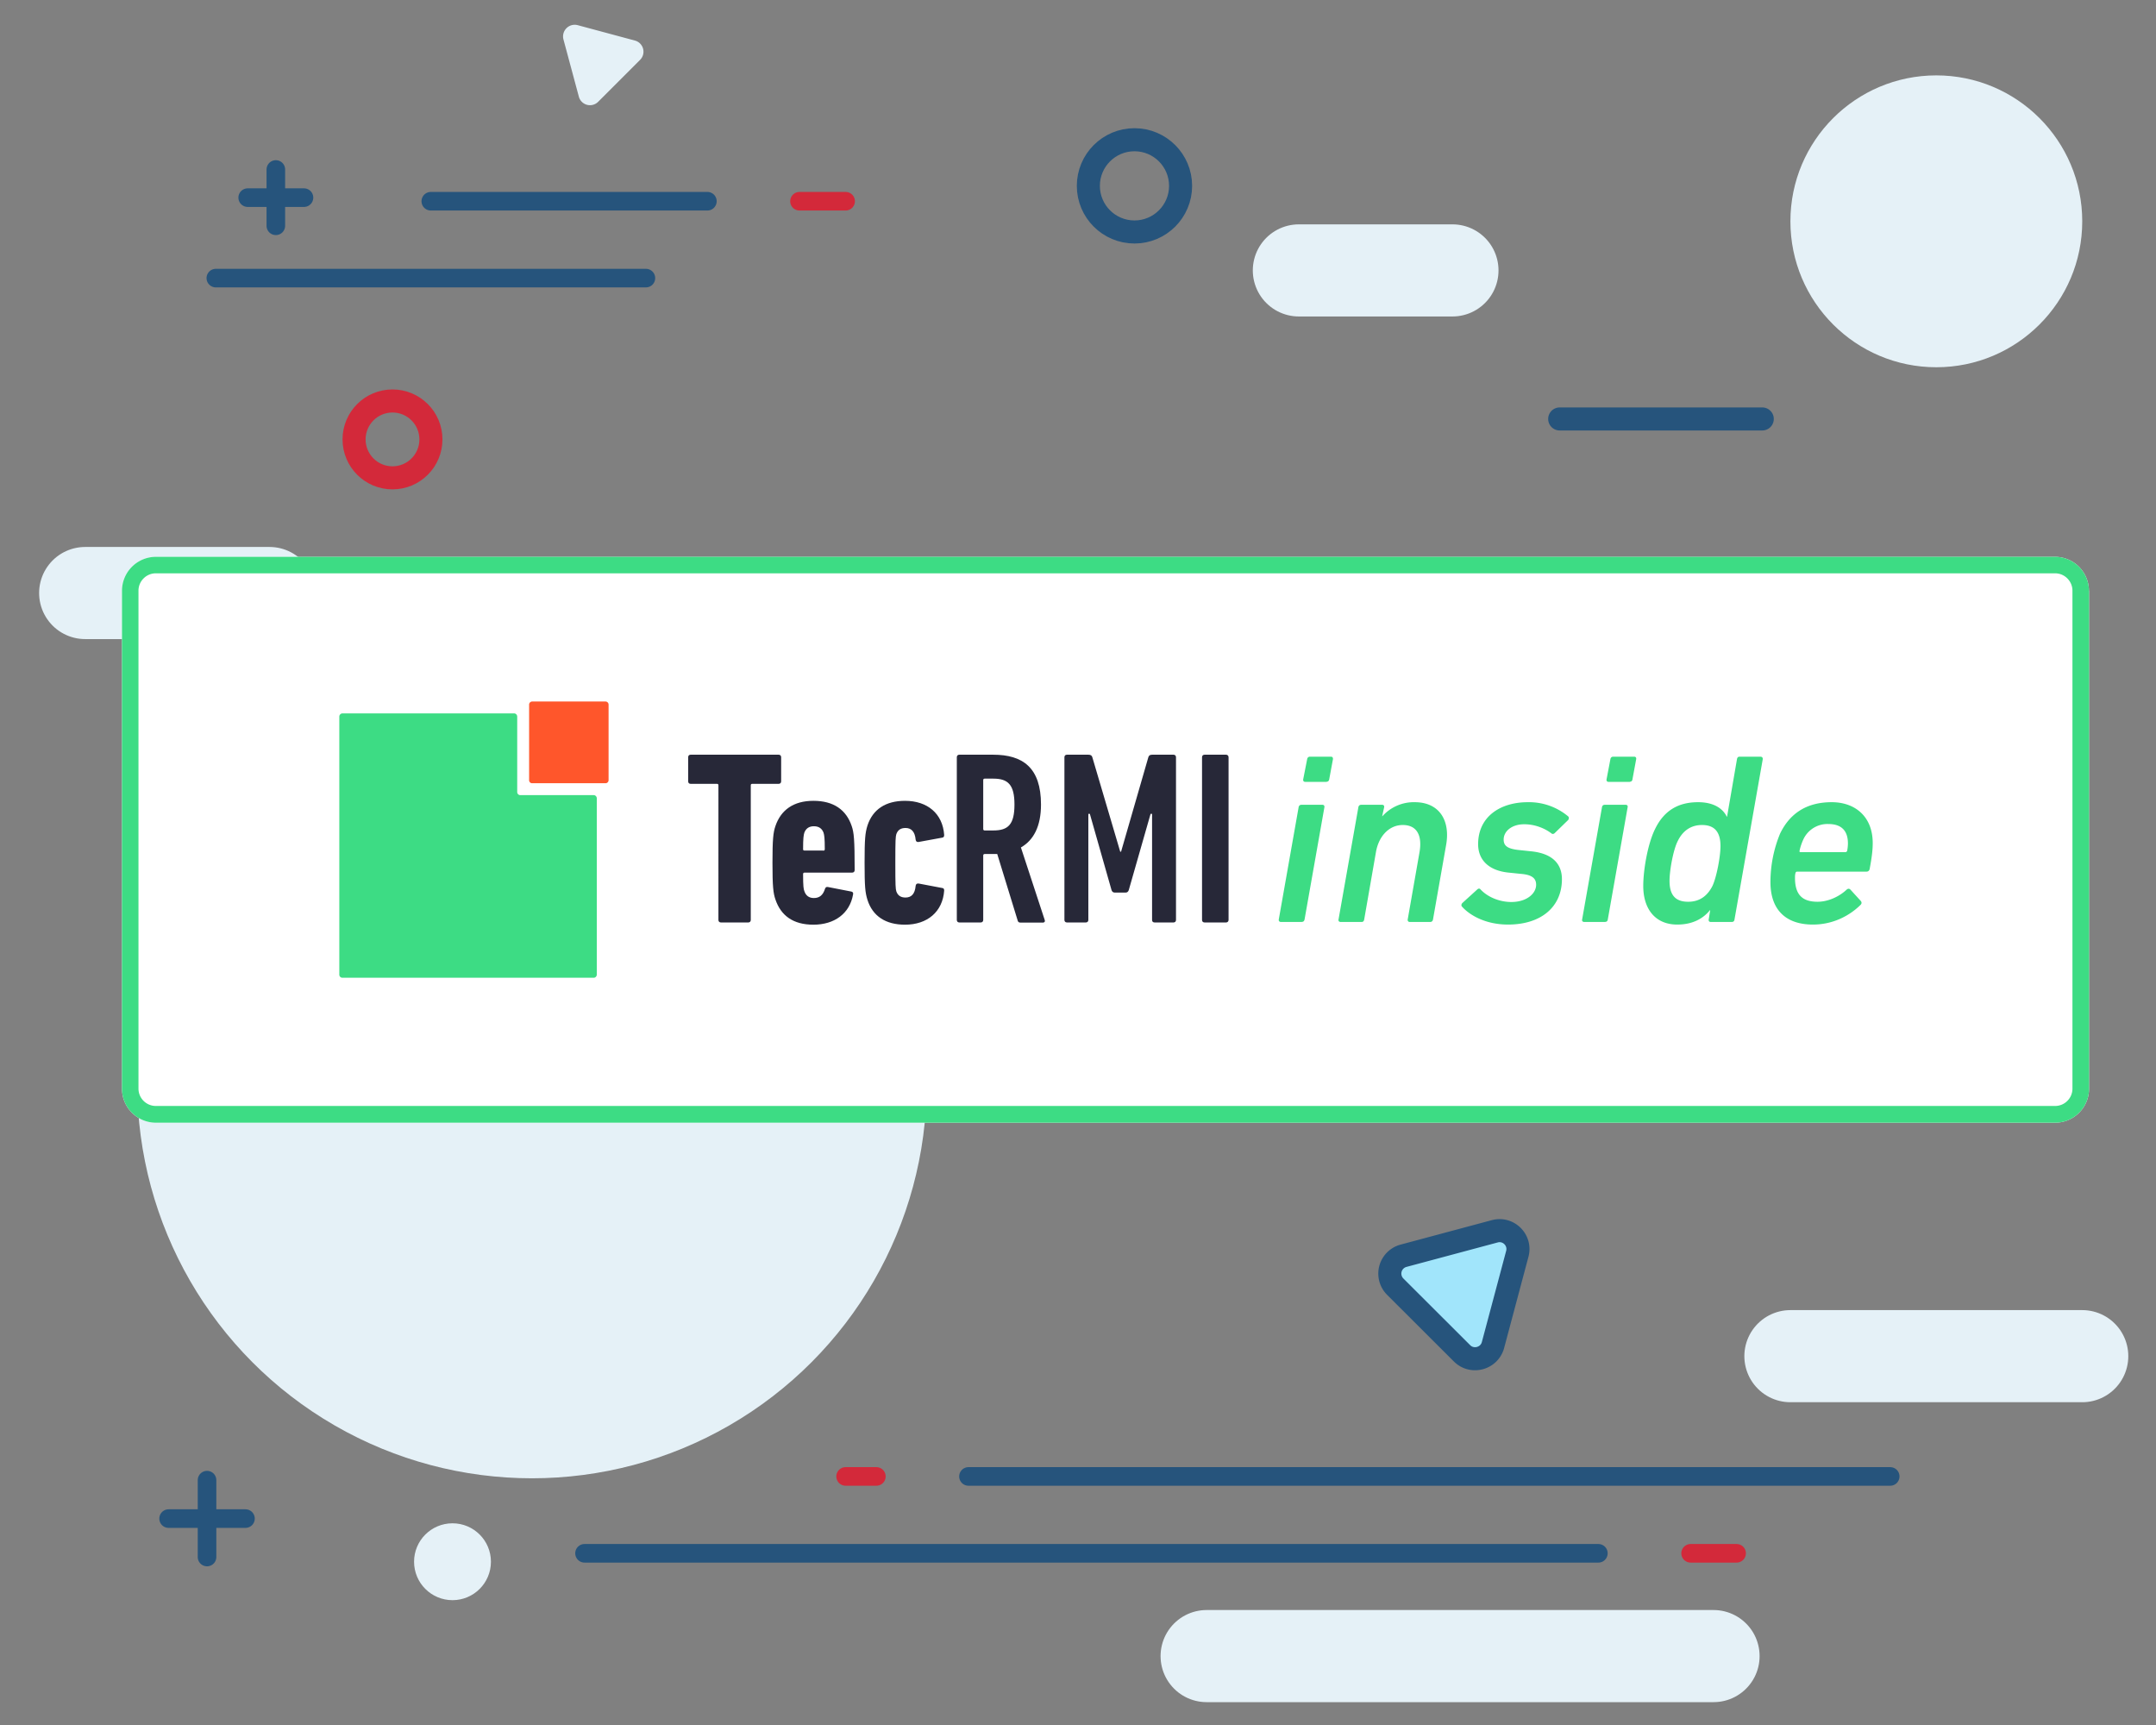
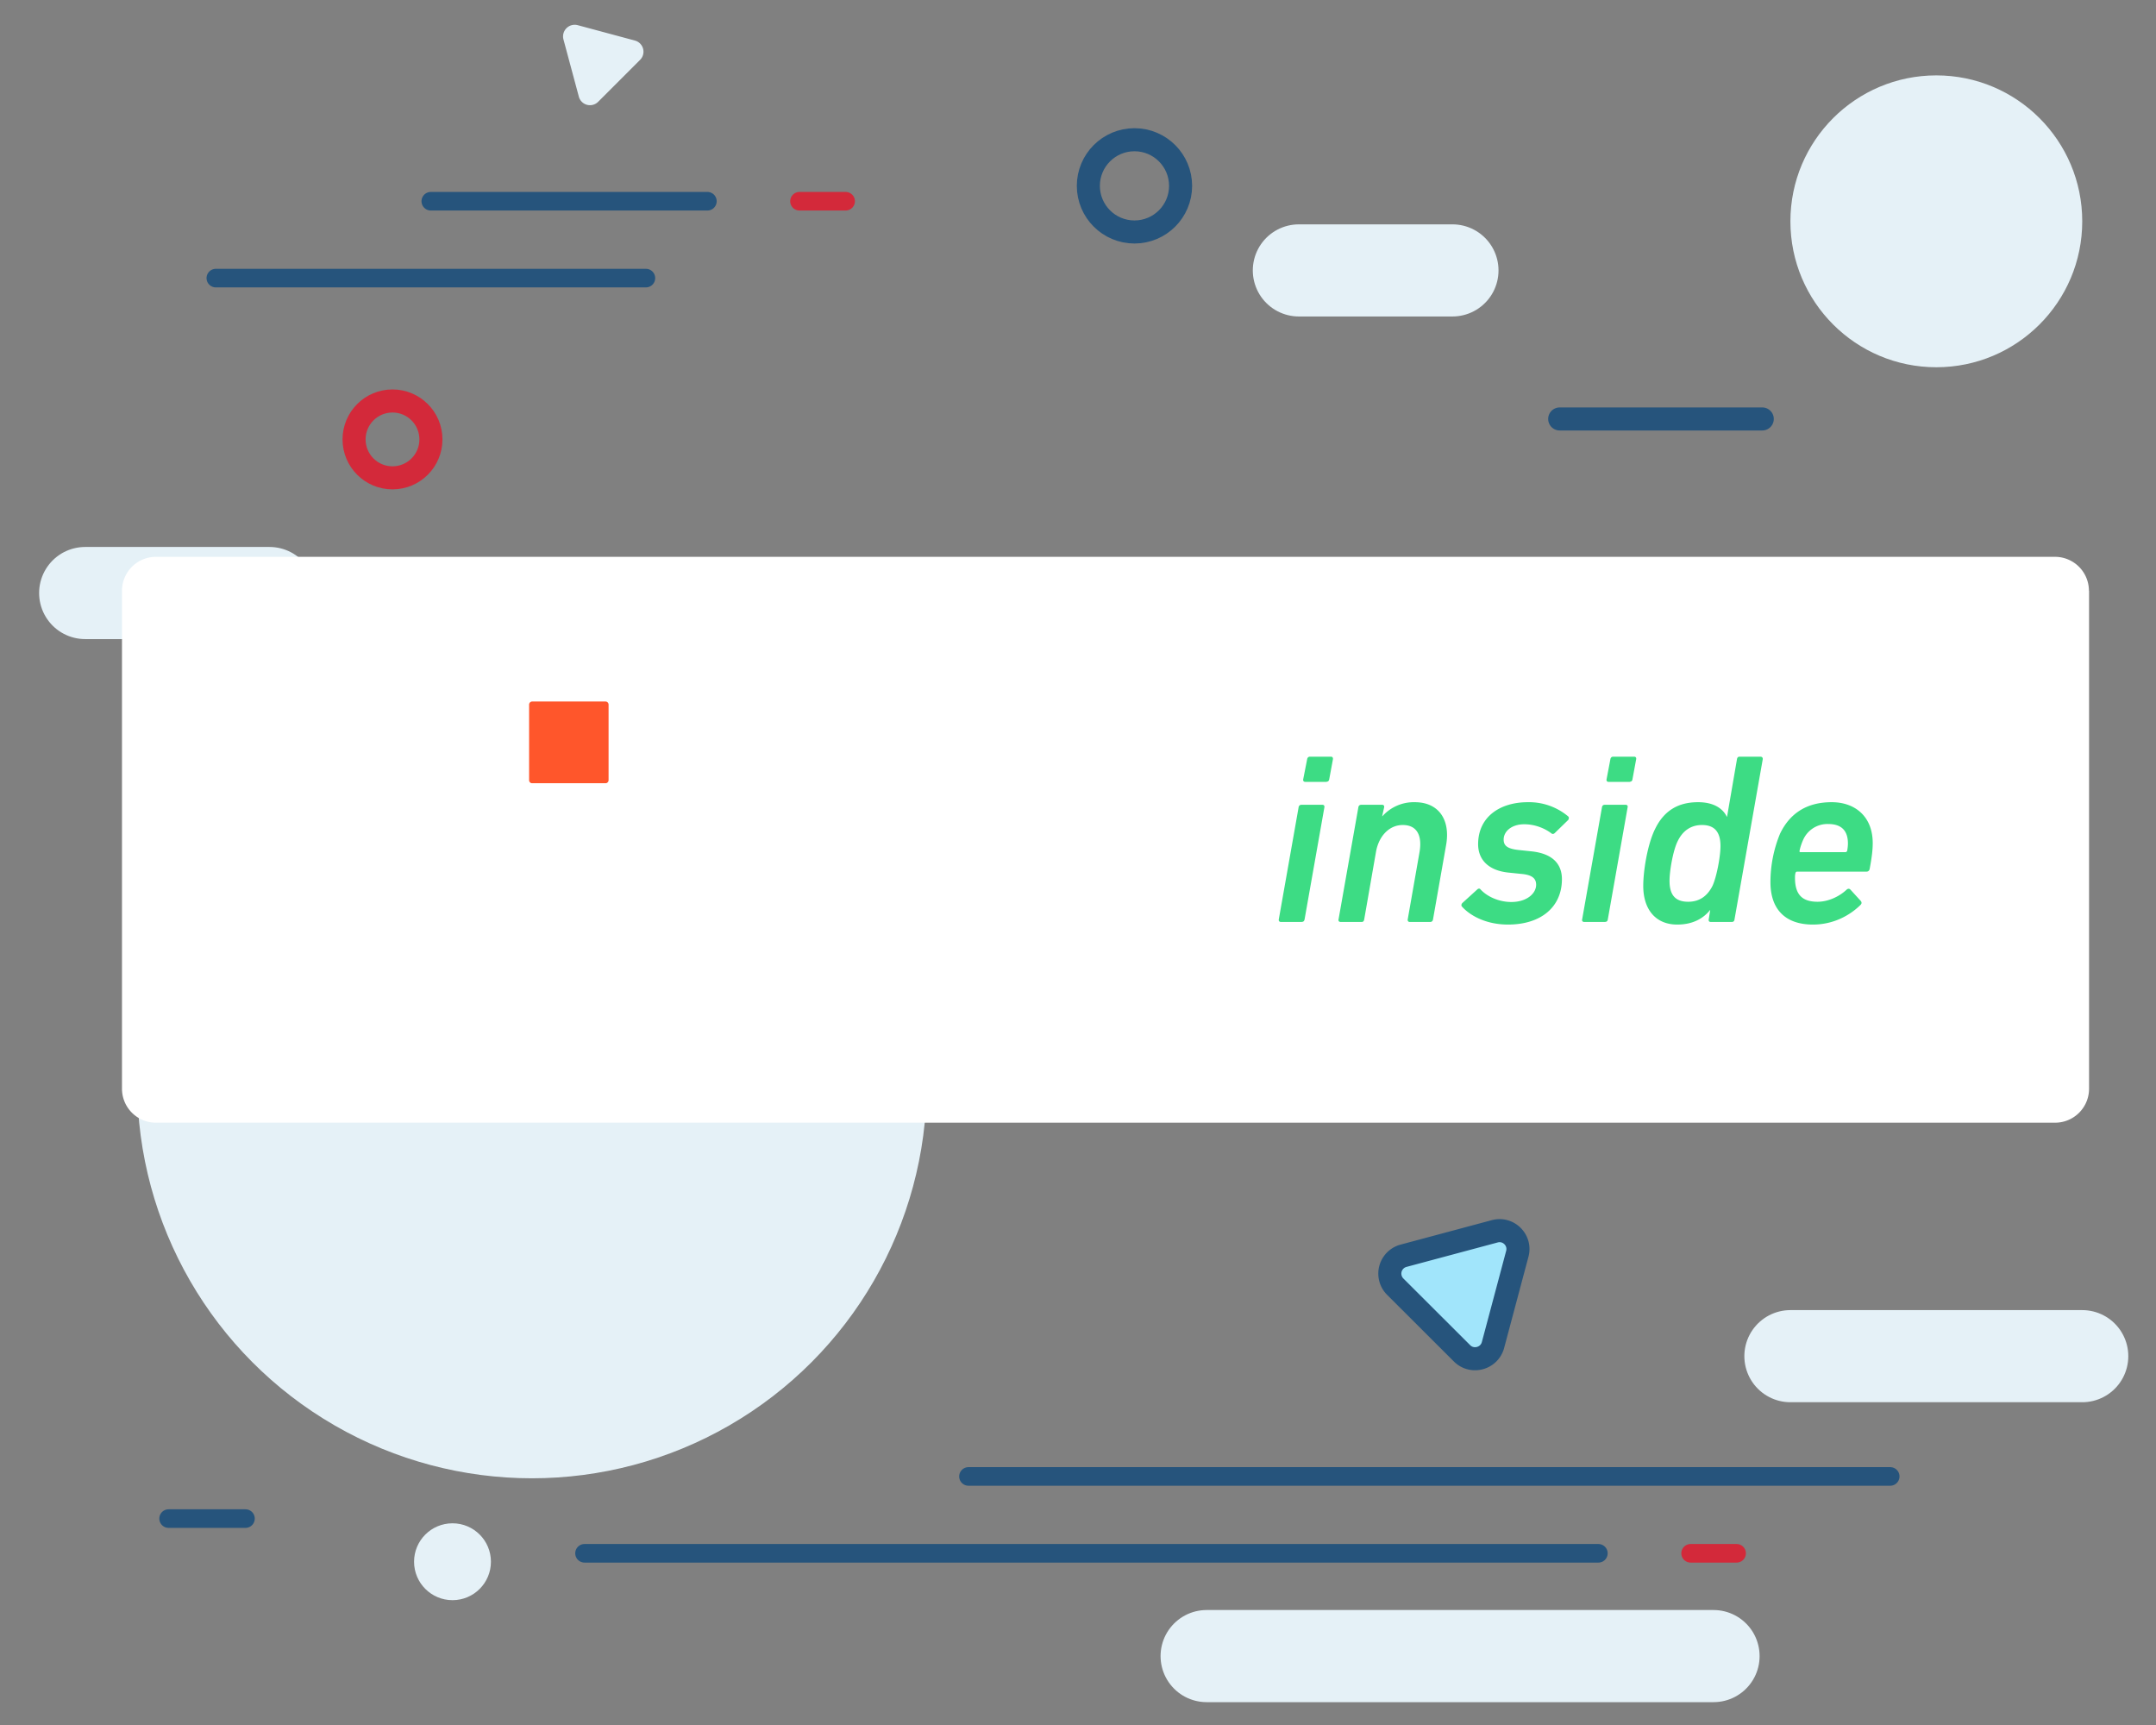
<svg xmlns="http://www.w3.org/2000/svg" xml:space="preserve" width="173.91" height="139.16">
  <rect width="100%" height="100%" fill="#808080" stroke="none" />
  <g id="Layer_4_copy_2">
    <circle cx="42.91" cy="87.39" r="31.84" fill="#E5F1F7" />
    <circle cx="156.19" cy="17.85" r="11.77" fill="#E5F1F7" />
    <path fill="none" stroke="#E5F1F7" stroke-linecap="round" stroke-linejoin="round" stroke-miterlimit="10" stroke-width="7.43" d="M167.96 109.38h-23.54M138.22 133.57H97.33M21.74 47.83H6.87M117.16 21.81h-12.39" />
    <path fill="none" stroke="#26547C" stroke-linecap="round" stroke-linejoin="round" stroke-miterlimit="10" stroke-width="1.5" d="M57.06 16.23H34.75" />
    <path fill="none" stroke="#D3293A" stroke-linecap="round" stroke-linejoin="round" stroke-miterlimit="10" stroke-width="1.5" d="M68.21 16.23h-3.72" />
    <path fill="none" stroke="#26547C" stroke-linecap="round" stroke-linejoin="round" stroke-miterlimit="10" stroke-width="1.5" d="M52.1 22.43H17.41" />
    <circle cx="91.51" cy="14.99" r="3.72" fill="none" stroke="#26547C" stroke-linecap="round" stroke-linejoin="round" stroke-miterlimit="10" stroke-width="1.86" />
    <circle cx="31.66" cy="35.44" r="3.1" fill="none" stroke="#D3293A" stroke-linecap="round" stroke-linejoin="round" stroke-miterlimit="10" stroke-width="1.86" />
    <path fill="#A1E5FB" stroke="#26547C" stroke-linecap="round" stroke-linejoin="round" stroke-miterlimit="10" stroke-width="1.86" d="m120.57 99.31-7.35 1.97a1.49 1.49 0 0 0-.67 2.5l5.38 5.37c.81.81 2.2.44 2.5-.67l1.96-7.35c.3-1.1-.71-2.12-1.82-1.82z" />
    <g fill="none" stroke="#26547C" stroke-linecap="round" stroke-linejoin="round" stroke-miterlimit="10" stroke-width="1.5">
-       <path d="M13.6 122.48h6.2M16.7 125.58v-6.2" />
+       <path d="M13.6 122.48h6.2M16.7 125.58" />
    </g>
    <path fill="none" stroke="#26547C" stroke-linecap="round" stroke-linejoin="round" stroke-miterlimit="10" stroke-width="1.5" d="M128.93 125.28H47.15" />
    <path fill="none" stroke="#D3293A" stroke-linecap="round" stroke-linejoin="round" stroke-miterlimit="10" stroke-width="1.5" d="M140.08 125.28h-3.71" />
    <path fill="none" stroke="#26547C" stroke-linecap="round" stroke-linejoin="round" stroke-miterlimit="10" stroke-width="1.5" d="M78.12 119.08h74.35" />
-     <path fill="none" stroke="#D3293A" stroke-linecap="round" stroke-linejoin="round" stroke-miterlimit="10" stroke-width="1.5" d="M68.21 119.08h2.48" />
    <path fill="none" stroke="#26547C" stroke-linecap="round" stroke-linejoin="round" stroke-miterlimit="10" stroke-width="1.5" d="M166.39 55.89h-23.55" />
    <path fill="none" stroke="#D3293A" stroke-linecap="round" stroke-linejoin="round" stroke-miterlimit="10" stroke-width="1.5" d="M156.19 62.08h-8.67" />
-     <path fill="none" stroke="#26547C" stroke-linecap="round" stroke-linejoin="round" stroke-miterlimit="10" stroke-width="1.5" d="M19.98 15.94h4.54M22.25 18.21v-4.54" />
    <path fill="#E5F1F7" d="m45.45 3.18 1.24 4.61a.93.93 0 0 0 1.56.42l3.38-3.38a.93.93 0 0 0-.42-1.56L46.6 2.03a.94.94 0 0 0-1.15 1.15z" />
    <circle cx="36.5" cy="125.96" r="3.1" fill="#E5F1F7" />
    <path fill="none" stroke="#26547C" stroke-linecap="round" stroke-linejoin="round" stroke-miterlimit="10" stroke-width="1.86" d="M125.81 33.79h16.34" />
    <g id="Full_1_">
      <path fill="#FFF" d="M168.5 47.64a2.74 2.74 0 0 0-2.73-2.73H12.57a2.74 2.74 0 0 0-2.73 2.73V87.8a2.74 2.74 0 0 0 2.73 2.75h153.2a2.74 2.74 0 0 0 2.74-2.75V47.64z" />
-       <path fill="#3DDC84" d="M168.5 47.64a2.74 2.74 0 0 0-2.73-2.73H12.57a2.74 2.74 0 0 0-2.73 2.73V87.8a2.74 2.74 0 0 0 2.73 2.75h153.2a2.74 2.74 0 0 0 2.74-2.75V47.64zm-1.33 0V87.8c0 .78-.63 1.4-1.4 1.4H12.57a1.4 1.4 0 0 1-1.4-1.4V47.64c0-.77.63-1.4 1.4-1.4h153.2c.77 0 1.4.63 1.4 1.4z" />
-       <path fill="#3DDC84" d="M41.48 57.54c.13 0 .24.12.24.26v6.08c0 .14.11.25.25.25h5.92c.14 0 .25.12.25.26V78.6c0 .14-.11.26-.25.26H27.62a.25.25 0 0 1-.25-.26V57.8c0-.14.11-.26.25-.26h13.86z" />
      <path fill="#FF562B" d="M42.68 62.92c0 .14.1.25.24.25h5.93c.13 0 .24-.11.24-.25v-6.08a.25.25 0 0 0-.24-.26h-5.93a.25.25 0 0 0-.24.26v6.08z" />
-       <path fill="#272838" d="M60.36 74.4c.12 0 .2-.08.2-.2V63.33c0-.07.04-.11.12-.11h2.13c.12 0 .2-.08.2-.2v-1.95c0-.12-.08-.2-.2-.2h-7.1c-.13 0-.2.08-.2.2v1.95c0 .12.07.2.2.2h2.12c.08 0 .12.04.12.11V74.2c0 .12.08.2.2.2h2.2zM66.41 68.6H64.9c-.08 0-.12-.03-.12-.1 0-.9.04-1.14.1-1.34.12-.32.36-.52.77-.52.42 0 .66.2.78.52.06.2.1.43.1 1.33 0 .08-.04.12-.12.12m-.8 5.97c1.7 0 2.93-.9 3.2-2.43.03-.13-.01-.21-.13-.24l-1.9-.37c-.11-.02-.19.02-.23.14-.16.51-.44.75-.9.75-.4 0-.65-.2-.77-.56-.06-.16-.1-.37-.1-1.37 0-.08.04-.12.12-.12h3.84c.12 0 .2-.08.2-.2 0-2.5-.06-3.04-.24-3.56-.44-1.3-1.45-2.03-3.09-2.03-1.6 0-2.62.74-3.06 2.03-.18.52-.24 1.07-.24 2.97 0 1.89.06 2.45.24 2.96.44 1.3 1.43 2.03 3.06 2.03M73 74.58c1.81 0 3.04-1.05 3.16-2.75 0-.13-.04-.2-.16-.21l-1.9-.36c-.13-.02-.22.04-.24.18-.06.68-.36.95-.82.95-.38 0-.62-.16-.74-.5-.06-.21-.08-.41-.08-2.3 0-1.9.02-2.1.08-2.31.12-.34.36-.5.74-.5.46 0 .76.28.82.95.02.14.11.2.23.18l1.91-.35c.12-.02.16-.08.16-.22-.12-1.72-1.35-2.75-3.16-2.75-1.55 0-2.6.68-3.03 2-.18.59-.23 1.04-.23 3 0 1.93.05 2.4.23 2.98.42 1.33 1.48 2.01 3.03 2.01M80.13 66.98h-.7c-.08 0-.12-.04-.12-.12v-3.94c0-.08.04-.12.12-.12h.7c1.19 0 1.7.5 1.7 2.09 0 1.61-.51 2.09-1.7 2.09m4.04 7.42c.1 0 .14-.1.1-.2l-1.92-5.85c1.02-.58 1.62-1.7 1.62-3.46 0-2.97-1.46-4.02-3.86-4.02h-2.73c-.12 0-.2.08-.2.2V74.2c0 .12.08.2.2.2h1.73c.12 0 .2-.08.2-.2V69c0-.08.04-.12.12-.12h1.01l1.66 5.4c.04.1.1.13.22.13h1.85zM85.86 74.2c0 .12.08.2.2.2h1.53c.12 0 .2-.08.2-.2v-8.56h.12l1.75 6.15c.04.12.12.2.26.2h.88c.13 0 .21-.08.25-.2l1.76-6.15h.12v8.56c0 .12.07.2.2.2h1.53c.12 0 .2-.08.2-.2V61.07c0-.12-.08-.2-.2-.2h-1.72c-.17 0-.27.06-.31.2l-2.2 7.62h-.07l-2.25-7.62c-.04-.14-.14-.2-.32-.2h-1.73c-.12 0-.2.08-.2.2V74.2zM96.96 74.2c0 .12.08.2.2.2h1.74c.11 0 .2-.08.2-.2V61.07c0-.12-.09-.2-.2-.2h-1.74c-.12 0-.2.08-.2.2V74.2z" />
      <g fill="#3DDC84">
        <path d="M107 63.05c.13 0 .2-.08.22-.2l.3-1.62c.01-.12-.04-.2-.16-.2h-1.7c-.12 0-.2.08-.22.2l-.32 1.63c-.02.11.04.2.16.2h1.73zm-1.97 11.3c.11 0 .17-.07.2-.19l1.6-9.05c.02-.12-.04-.2-.16-.2h-1.7c-.12 0-.2.08-.22.2l-1.6 9.05c-.02.12.06.2.17.2h1.7zM115.37 74.36c.12 0 .2-.08.22-.2l1.05-5.96c.38-2.03-.55-3.5-2.52-3.5a3.4 3.4 0 0 0-2.61 1.13h-.02l.16-.72c.02-.12-.04-.2-.16-.2h-1.7c-.12 0-.2.08-.22.2l-1.6 9.05c-.03.12.05.2.17.2h1.7c.12 0 .18-.08.2-.2l.96-5.5c.24-1.26 1.08-2.12 2.15-2.12 1.16 0 1.57.86 1.36 2.15l-.96 5.47c-.02.11.06.2.15.2h1.67zM121.64 74.57c2.7 0 4.35-1.45 4.35-3.66 0-1.24-.77-2.08-2.5-2.25l-.95-.1c-1-.1-1.25-.38-1.25-.85 0-.64.62-1.23 1.66-1.23.9 0 1.69.35 2.2.74.07.06.17.06.27-.04l1.08-1.05c.05-.08.08-.2 0-.28a4.92 4.92 0 0 0-3.26-1.15c-2.23 0-4.01 1.17-4.01 3.39 0 1.25.84 2.13 2.47 2.29l.97.1c.89.07 1.24.35 1.24.88 0 .7-.75 1.39-2 1.39-.96 0-1.92-.4-2.49-1.02-.06-.08-.16-.08-.25 0l-1.21 1.1c-.08.08-.1.2-.05.27.61.7 1.9 1.47 3.73 1.47zM131.47 63.05c.12 0 .2-.08.21-.2l.3-1.62c.02-.12-.04-.2-.16-.2h-1.7c-.12 0-.2.08-.22.2l-.31 1.63c-.02.11.04.2.15.2h1.73zm-1.98 11.3c.12 0 .18-.07.2-.19l1.6-9.05c.03-.12-.04-.2-.15-.2h-1.7c-.13 0-.2.08-.22.2l-1.6 9.05c-.03.12.05.2.17.2h1.7zM139.7 74.36c.12 0 .2-.08.21-.2l2.28-12.93c.01-.12-.06-.2-.18-.2h-1.7c-.12 0-.18.08-.2.2l-.8 4.64h-.02c-.3-.62-1-1.17-2.32-1.17-1.54 0-2.72.63-3.46 2.15-.61 1.22-.96 3.35-.96 4.6 0 1.9 1 3.12 2.74 3.12 1.25 0 2.1-.49 2.64-1.16h.02l-.12.75c-.02.12.04.2.16.2h1.7zm-3.53-1.63c-1.08 0-1.5-.6-1.5-1.69 0-.84.3-2.5.66-3.2.41-.85 1.08-1.3 1.96-1.3 1.07 0 1.49.63 1.49 1.7 0 .85-.32 2.53-.65 3.22-.43.84-1.07 1.27-1.96 1.27zM146.24 74.57c1.6 0 2.94-.7 3.84-1.59.1-.1.1-.21.02-.31l-.84-.92c-.08-.08-.18-.1-.3 0-.56.53-1.45.98-2.35.98-1.17 0-1.82-.51-1.82-1.92 0-.14 0-.25.04-.4.02-.07.06-.11.14-.11h5.6c.12 0 .21-.08.24-.2.19-1.01.25-1.58.25-2.1 0-2.15-1.43-3.3-3.31-3.3-2.06 0-3.4.94-4.17 2.55a10.28 10.28 0 0 0-.77 3.9c0 2.15 1.16 3.42 3.43 3.42zm-1-5.84c-.08 0-.1-.04-.08-.12.06-.3.18-.64.3-.9a2.14 2.14 0 0 1 2.01-1.25c1.02 0 1.59.49 1.59 1.57 0 .15-.02.39-.06.58-.02.08-.08.12-.16.12h-3.6z" />
      </g>
    </g>
  </g>
</svg>